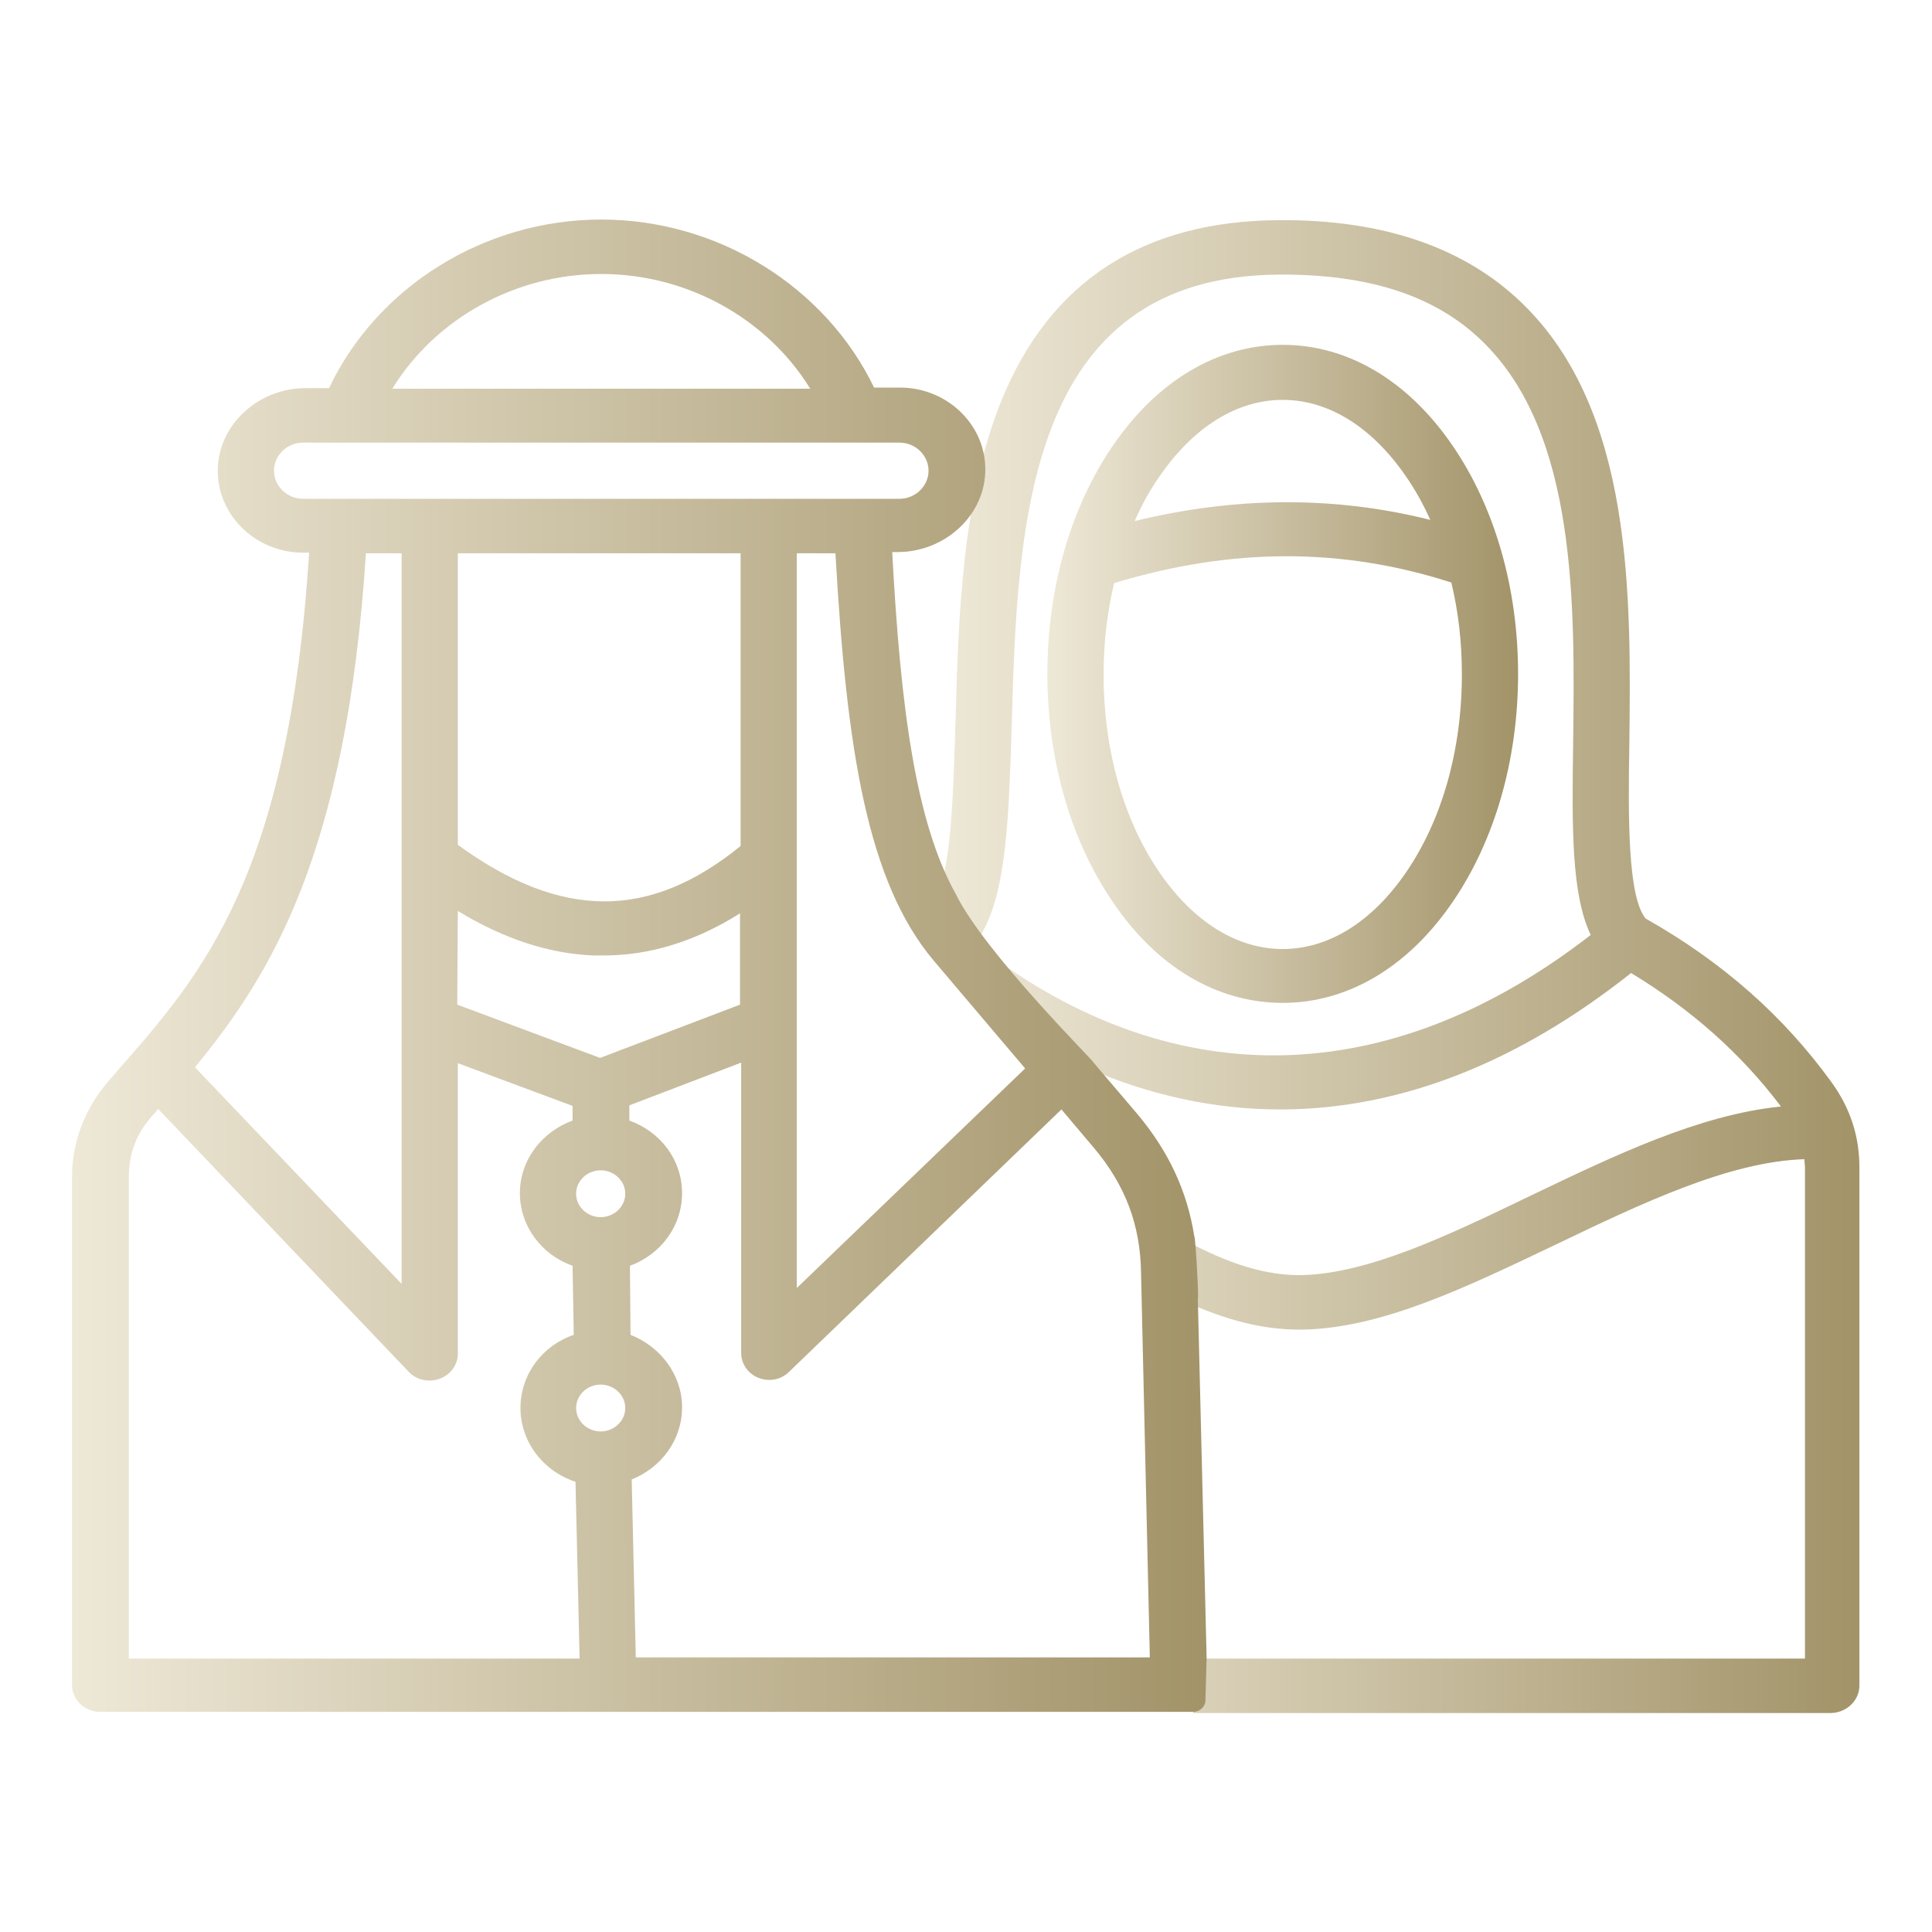
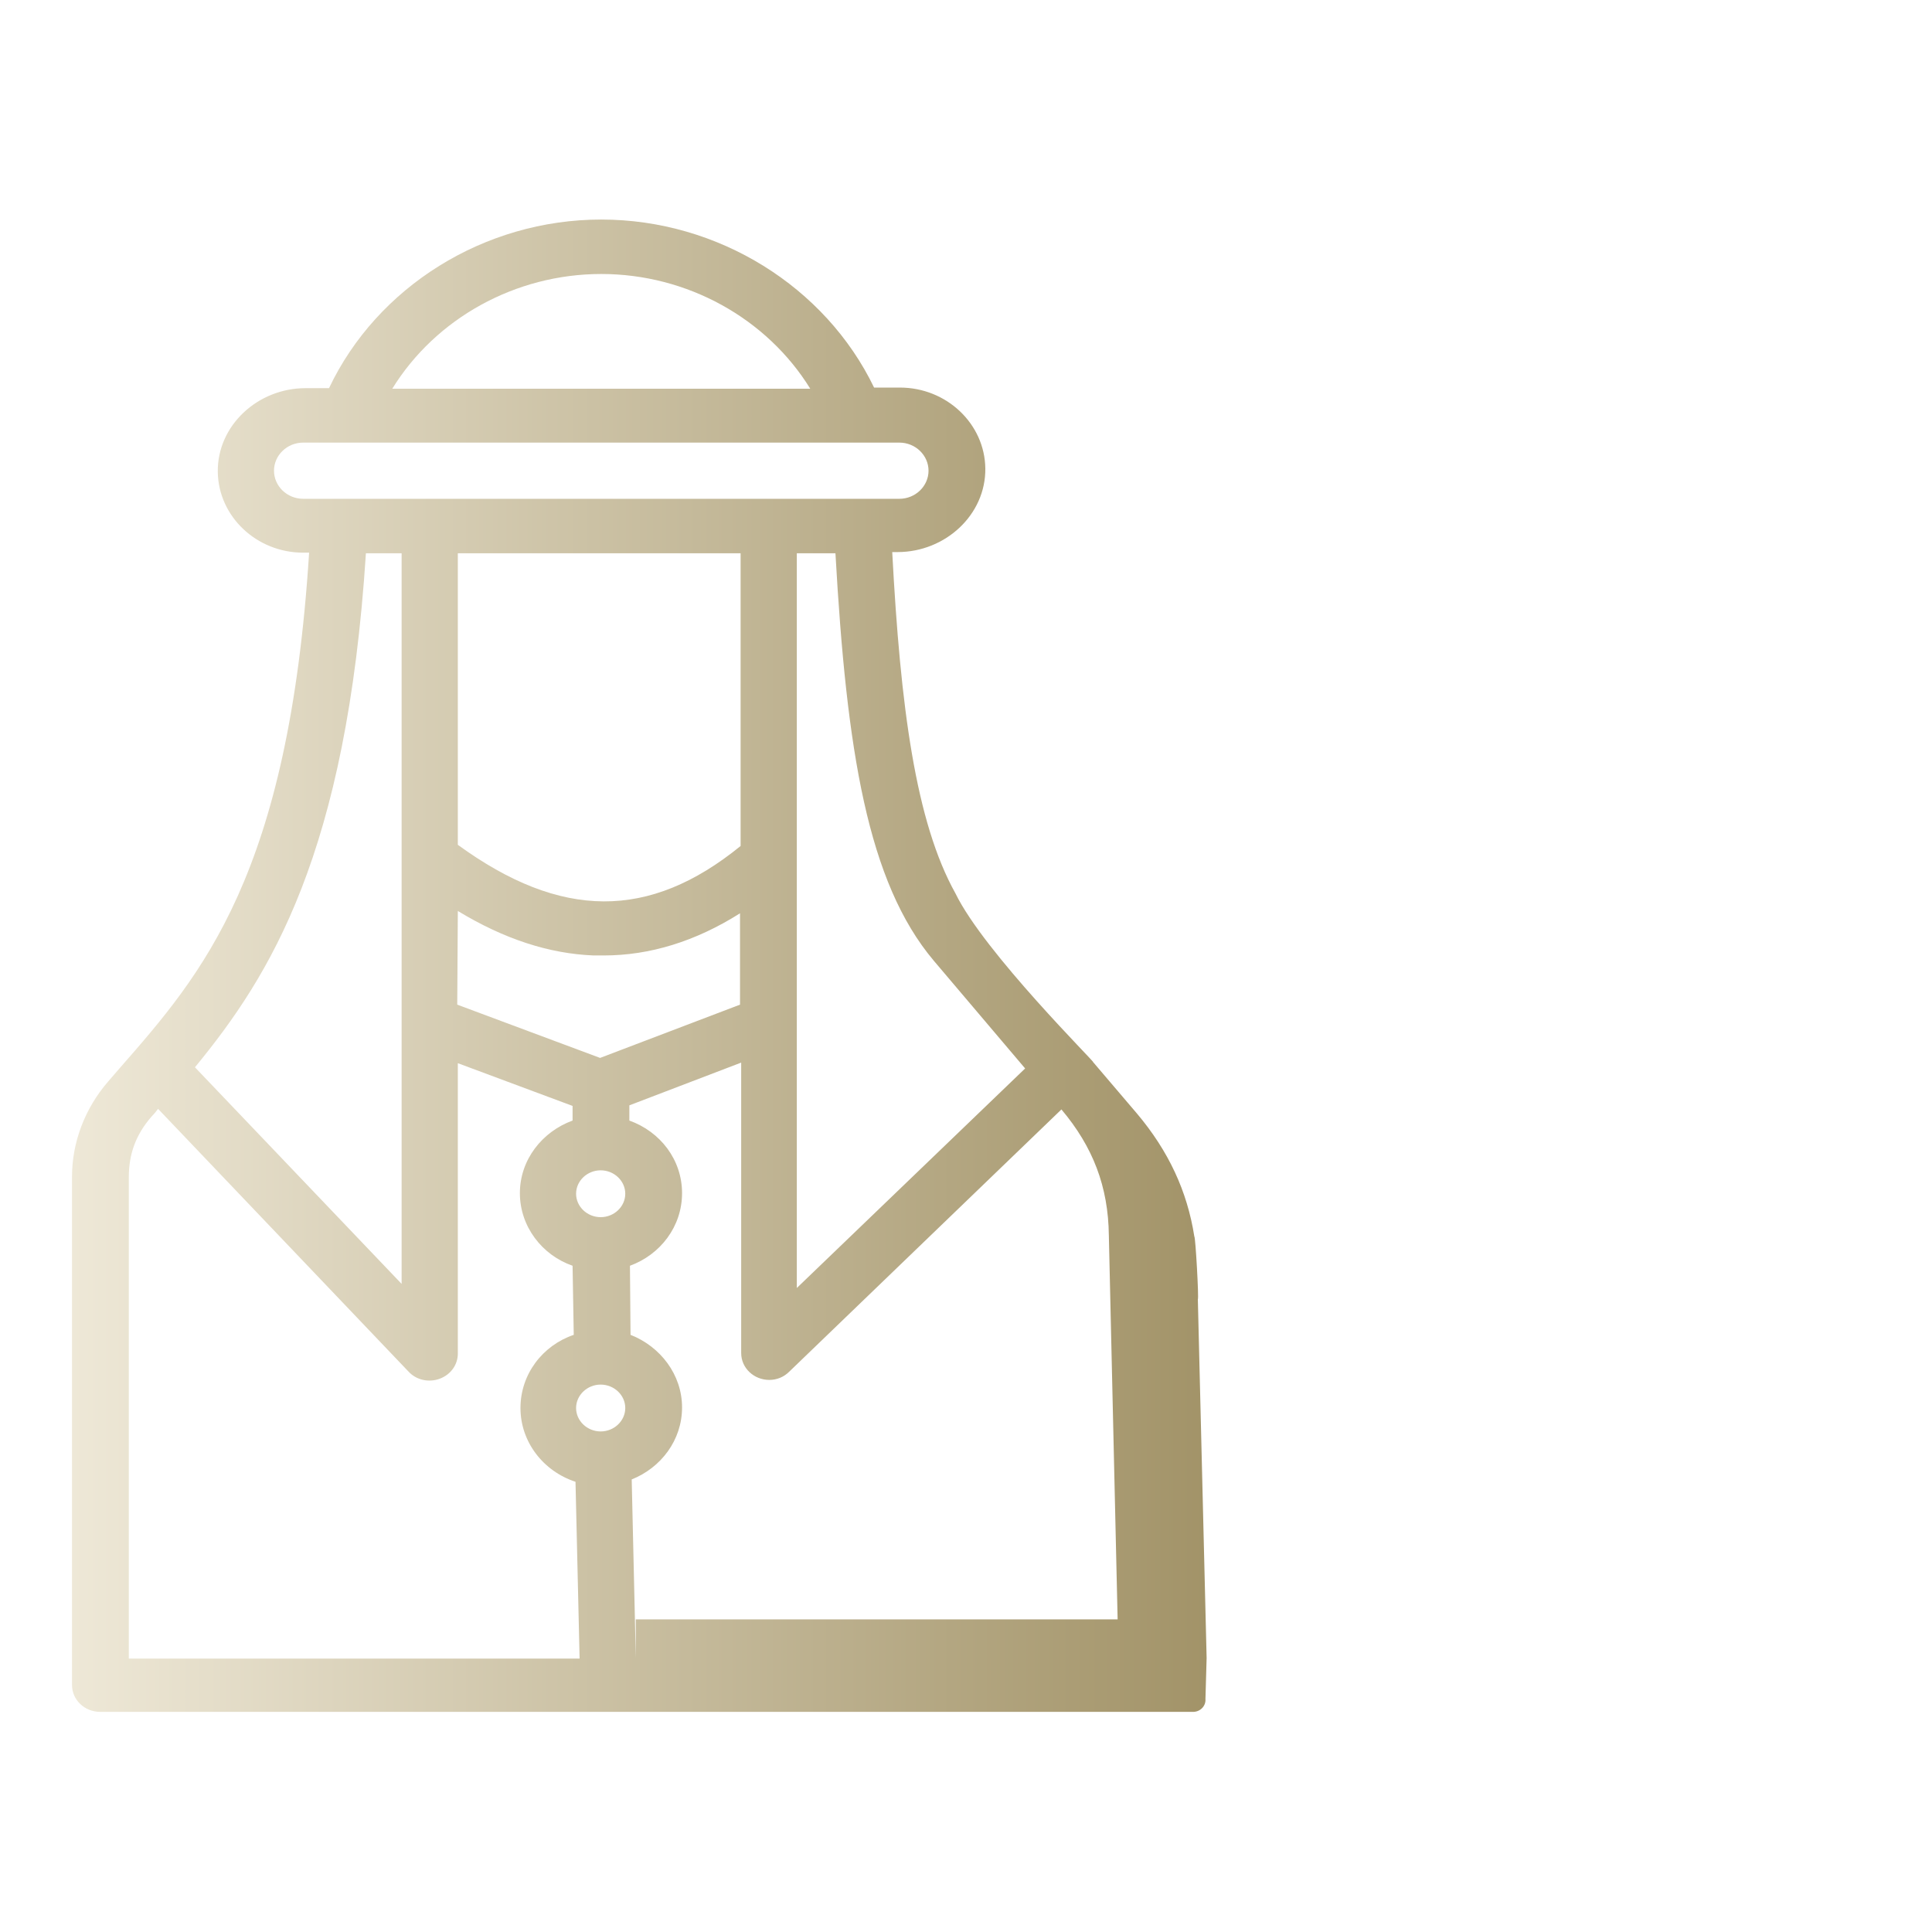
<svg xmlns="http://www.w3.org/2000/svg" version="1.1" id="Layer_1" x="0px" y="0px" viewBox="0 0 330 330" enable-background="new 0 0 330 330" xml:space="preserve">
  <g>
    <g>
      <linearGradient id="SVGID_1_" gradientUnits="userSpaceOnUse" x1="178.863" y1="115.201" x2="259.282" y2="115.201">
        <stop offset="0" style="stop-color:#EEE8D7" />
        <stop offset="1" style="stop-color:#A29368" />
      </linearGradient>
-       <path fill="url(#SVGID_1_)" d="M219.1,171.3c11.1,0,21.4-6.1,29-17.2c7.2-10.5,11.2-24.3,11.2-39c0-14.7-4-28.5-11.2-39    c-7.6-11.1-17.9-17.2-29-17.2c-11.1,0-21.4,6.1-29,17.2c-7.2,10.5-11.2,24.3-11.2,39c0,14.7,4,28.5,11.2,39    C197.6,165.2,207.9,171.3,219.1,171.3z M198.1,81.3L198.1,81.3c5.8-8.4,13.2-13,21-13c7.8,0,15.2,4.6,21,13c1.6,2.3,3,4.8,4.2,7.5    c-16.3-4.1-33.2-4-50.5,0.2C195,86.3,196.4,83.7,198.1,81.3z M190.3,99.6c20.1-6.1,39-6.1,57.6-0.1c1.2,5,1.8,10.2,1.8,15.7    c0,12.9-3.4,24.9-9.6,33.9c-5.8,8.4-13.2,13-21,13s-15.2-4.6-21-13c-6.2-9-9.6-21-9.6-33.9C188.5,109.8,189.1,104.6,190.3,99.6z" />
      <linearGradient id="SVGID_2_" gradientUnits="userSpaceOnUse" x1="160.443" y1="165" x2="317.634" y2="165">
        <stop offset="0" style="stop-color:#EEE8D7" />
        <stop offset="1" style="stop-color:#A29368" />
      </linearGradient>
-       <path fill="url(#SVGID_2_)" d="M317.6,287.9v-88.5c0-5.4-1.6-10.2-4.8-14.6c-8.2-11.3-18.6-20.5-31.7-27.9    c-3.1-3.7-3-17.5-2.8-29.7c0.3-25.4,0.7-57-18.3-75.4c-9.8-9.5-23.7-14.3-41.4-14.2c-23.3,0.1-39.2,10.4-47.5,30.7    c-6.8,16.7-7.4,37.2-7.9,55.3c-0.3,8.8-0.5,17.1-1.5,23.3c-0.4,2.3-0.8,4-1.3,5.4c1.2,1.8,3.4,4.7,7,7.6c4.5-7.2,4.9-19.9,5.4-36    h0c1-34.2,2.3-76.8,45.8-77l0.4,0c15.1,0,26.3,3.7,34.2,11.4c16.2,15.7,15.8,45.1,15.5,68.8c-0.2,14.4-0.3,25.6,3,32.6    c-33.1,25.7-68.8,27.4-101,4.6c4.2,4.7,10,11.8,14.9,18.1c10.8,4.7,21.9,7.1,33,7.1c0.3,0,0.5,0,0.8,0c20-0.2,39.9-8,59.2-23.3    c10.4,6.3,18.8,13.8,25.6,22.8c-14,1.4-28.5,8.4-42.7,15.2c-14.3,6.9-27.7,13.3-39.1,13.6c-6,0.1-12.4-1.8-20.3-6.1    c-0.1-0.1-0.2-0.1-0.3-0.2c0.2,3.2,0.4,7.2,0.6,10.8c7,3.2,13.3,4.8,19.4,4.8c0.3,0,0.6,0,0.9,0c13.5-0.3,27.9-7.3,43.2-14.6    c14.4-6.9,29.4-14.1,42.3-14.5c0,0.5,0.1,0.9,0.1,1.4v83.9H203.6l0.2,9.3h109C315.5,292.5,317.6,290.4,317.6,287.9z" />
    </g>
    <linearGradient id="SVGID_3_" gradientUnits="userSpaceOnUse" x1="12.366" y1="165" x2="206.124" y2="165">
      <stop offset="0" style="stop-color:#EEE8D7" />
      <stop offset="1" style="stop-color:#A29368" />
    </linearGradient>
-     <path fill="url(#SVGID_3_)" d="M206.1,283.2l-1.5-61.3c0.2,0.1-0.4-10.7-0.6-10.7c-1.2-7.7-4.4-14.6-9.8-21l-7.5-8.8   c0.6,0.3-18.6-18.7-23.5-28.8c-6.8-12.2-9.4-31.8-10.8-58.3h0.9c8.2,0,15.1-6.4,15-14.3c-0.1-7.6-6.6-13.8-14.6-13.8h-4.4   C141,49,122.7,37.5,102.7,37.5c-20,0-38.3,11.5-46.5,28.8h-4c-8.2,0-15.1,6.4-15,14.3c0.1,7.6,6.6,13.8,14.6,13.8h1   c-3.5,55.1-18.2,71.9-32.4,88.1c-0.6,0.7-1.3,1.5-1.9,2.2c-4,4.6-6.2,10.4-6.2,16.3l0,86.8c0,2.6,2.2,4.6,4.8,4.6h186.7   c1.2,0,2.2-1,2.1-2.2L206.1,283.2z M159.5,164.1l15.6,18.4l-39,37.5V94.5h6.6C144.6,128.3,148.2,150.7,159.5,164.1z M102.7,46.8   L102.7,46.8L102.7,46.8L102.7,46.8c14.7,0,28.3,7.6,35.7,19.6H67C74.4,54.4,88,46.8,102.7,46.8z M51.8,85.2c-2.8,0-5-2.2-5-4.8   c0-2.6,2.2-4.8,5-4.8h7.6l0,0l0,0h94.2c2.8,0,5,2.2,5,4.8c0,2.6-2.2,4.8-5,4.8H51.8z M78.2,155.6L78.2,155.6L78.2,155.6   c7.9,4.8,15.6,7.3,23.2,7.6c0.6,0,1.2,0,1.7,0c7.9,0,15.7-2.4,23.3-7.2v15.6l-23.9,9.1l-24.4-9.1L78.2,155.6   C78.2,155.6,78.2,155.6,78.2,155.6z M78.2,144.3V94.5h48.3v50C110.9,157.2,95.8,157.1,78.2,144.3z M62.5,94.5h6.1v124.8l-35.3-37   C46.2,166.6,59.2,145.8,62.5,94.5z M22,283.2v-82.1c0-4,1.2-7.3,3.9-10.4c0.4-0.4,0.8-0.9,1.1-1.3l42.8,44.9   c1.3,1.4,3.4,1.9,5.3,1.2c1.9-0.7,3.1-2.4,3.1-4.3v-49.6l19.6,7.3v2.5c-5.2,1.9-9,6.7-9,12.4c0,5.7,3.8,10.6,9,12.4L98,228   c-5.3,1.8-9.1,6.7-9.1,12.5c0,5.8,3.9,10.8,9.4,12.6l0.7,30.2H22z M102.6,244.5c-2.3,0-4.2-1.8-4.2-4c0-2.2,1.9-4,4.2-4   c2.3,0,4.2,1.8,4.2,4C106.8,242.7,104.9,244.5,102.6,244.5z M102.6,207.9c-2.3,0-4.2-1.8-4.2-4c0-2.2,1.9-4,4.2-4   c2.3,0,4.2,1.8,4.2,4C106.8,206.1,104.9,207.9,102.6,207.9z M108.6,283.2l-0.7-30.5c5-2,8.6-6.7,8.6-12.3c0-5.6-3.7-10.4-8.8-12.4   l-0.1-11.8c5.2-1.9,8.9-6.7,8.9-12.4c0-5.7-3.7-10.5-9-12.4v-2.6l19.1-7.3v49.6c0,2.6,2.2,4.6,4.8,4.6c1.3,0,2.5-0.5,3.4-1.4   l46.5-44.8l5.5,6.5c5.4,6.4,8,13.2,8.1,21.5l1.5,65.6H108.6z" />
+     <path fill="url(#SVGID_3_)" d="M206.1,283.2l-1.5-61.3c0.2,0.1-0.4-10.7-0.6-10.7c-1.2-7.7-4.4-14.6-9.8-21l-7.5-8.8   c0.6,0.3-18.6-18.7-23.5-28.8c-6.8-12.2-9.4-31.8-10.8-58.3h0.9c8.2,0,15.1-6.4,15-14.3c-0.1-7.6-6.6-13.8-14.6-13.8h-4.4   C141,49,122.7,37.5,102.7,37.5c-20,0-38.3,11.5-46.5,28.8h-4c-8.2,0-15.1,6.4-15,14.3c0.1,7.6,6.6,13.8,14.6,13.8h1   c-3.5,55.1-18.2,71.9-32.4,88.1c-0.6,0.7-1.3,1.5-1.9,2.2c-4,4.6-6.2,10.4-6.2,16.3l0,86.8c0,2.6,2.2,4.6,4.8,4.6h186.7   c1.2,0,2.2-1,2.1-2.2L206.1,283.2z M159.5,164.1l15.6,18.4l-39,37.5V94.5h6.6C144.6,128.3,148.2,150.7,159.5,164.1z M102.7,46.8   L102.7,46.8L102.7,46.8L102.7,46.8c14.7,0,28.3,7.6,35.7,19.6H67C74.4,54.4,88,46.8,102.7,46.8z M51.8,85.2c-2.8,0-5-2.2-5-4.8   c0-2.6,2.2-4.8,5-4.8h7.6l0,0l0,0h94.2c2.8,0,5,2.2,5,4.8c0,2.6-2.2,4.8-5,4.8H51.8z M78.2,155.6L78.2,155.6L78.2,155.6   c7.9,4.8,15.6,7.3,23.2,7.6c0.6,0,1.2,0,1.7,0c7.9,0,15.7-2.4,23.3-7.2v15.6l-23.9,9.1l-24.4-9.1L78.2,155.6   C78.2,155.6,78.2,155.6,78.2,155.6z M78.2,144.3V94.5h48.3v50C110.9,157.2,95.8,157.1,78.2,144.3z M62.5,94.5h6.1v124.8l-35.3-37   C46.2,166.6,59.2,145.8,62.5,94.5z M22,283.2v-82.1c0-4,1.2-7.3,3.9-10.4c0.4-0.4,0.8-0.9,1.1-1.3l42.8,44.9   c1.3,1.4,3.4,1.9,5.3,1.2c1.9-0.7,3.1-2.4,3.1-4.3v-49.6l19.6,7.3v2.5c-5.2,1.9-9,6.7-9,12.4c0,5.7,3.8,10.6,9,12.4L98,228   c-5.3,1.8-9.1,6.7-9.1,12.5c0,5.8,3.9,10.8,9.4,12.6l0.7,30.2H22z M102.6,244.5c-2.3,0-4.2-1.8-4.2-4c0-2.2,1.9-4,4.2-4   c2.3,0,4.2,1.8,4.2,4C106.8,242.7,104.9,244.5,102.6,244.5z M102.6,207.9c-2.3,0-4.2-1.8-4.2-4c0-2.2,1.9-4,4.2-4   c2.3,0,4.2,1.8,4.2,4C106.8,206.1,104.9,207.9,102.6,207.9z M108.6,283.2l-0.7-30.5c5-2,8.6-6.7,8.6-12.3c0-5.6-3.7-10.4-8.8-12.4   l-0.1-11.8c5.2-1.9,8.9-6.7,8.9-12.4c0-5.7-3.7-10.5-9-12.4v-2.6l19.1-7.3v49.6c0,2.6,2.2,4.6,4.8,4.6c1.3,0,2.5-0.5,3.4-1.4   l46.5-44.8c5.4,6.4,8,13.2,8.1,21.5l1.5,65.6H108.6z" />
    <linearGradient id="SVGID_4_" gradientUnits="userSpaceOnUse" x1="78.201" y1="155.553" x2="78.202" y2="155.553">
      <stop offset="0" style="stop-color:#EEE8D7" />
      <stop offset="1" style="stop-color:#A29368" />
    </linearGradient>
    <polygon fill="url(#SVGID_4_)" points="78.2,155.6 78.2,155.6 78.2,155.6  " />
  </g>
</svg>